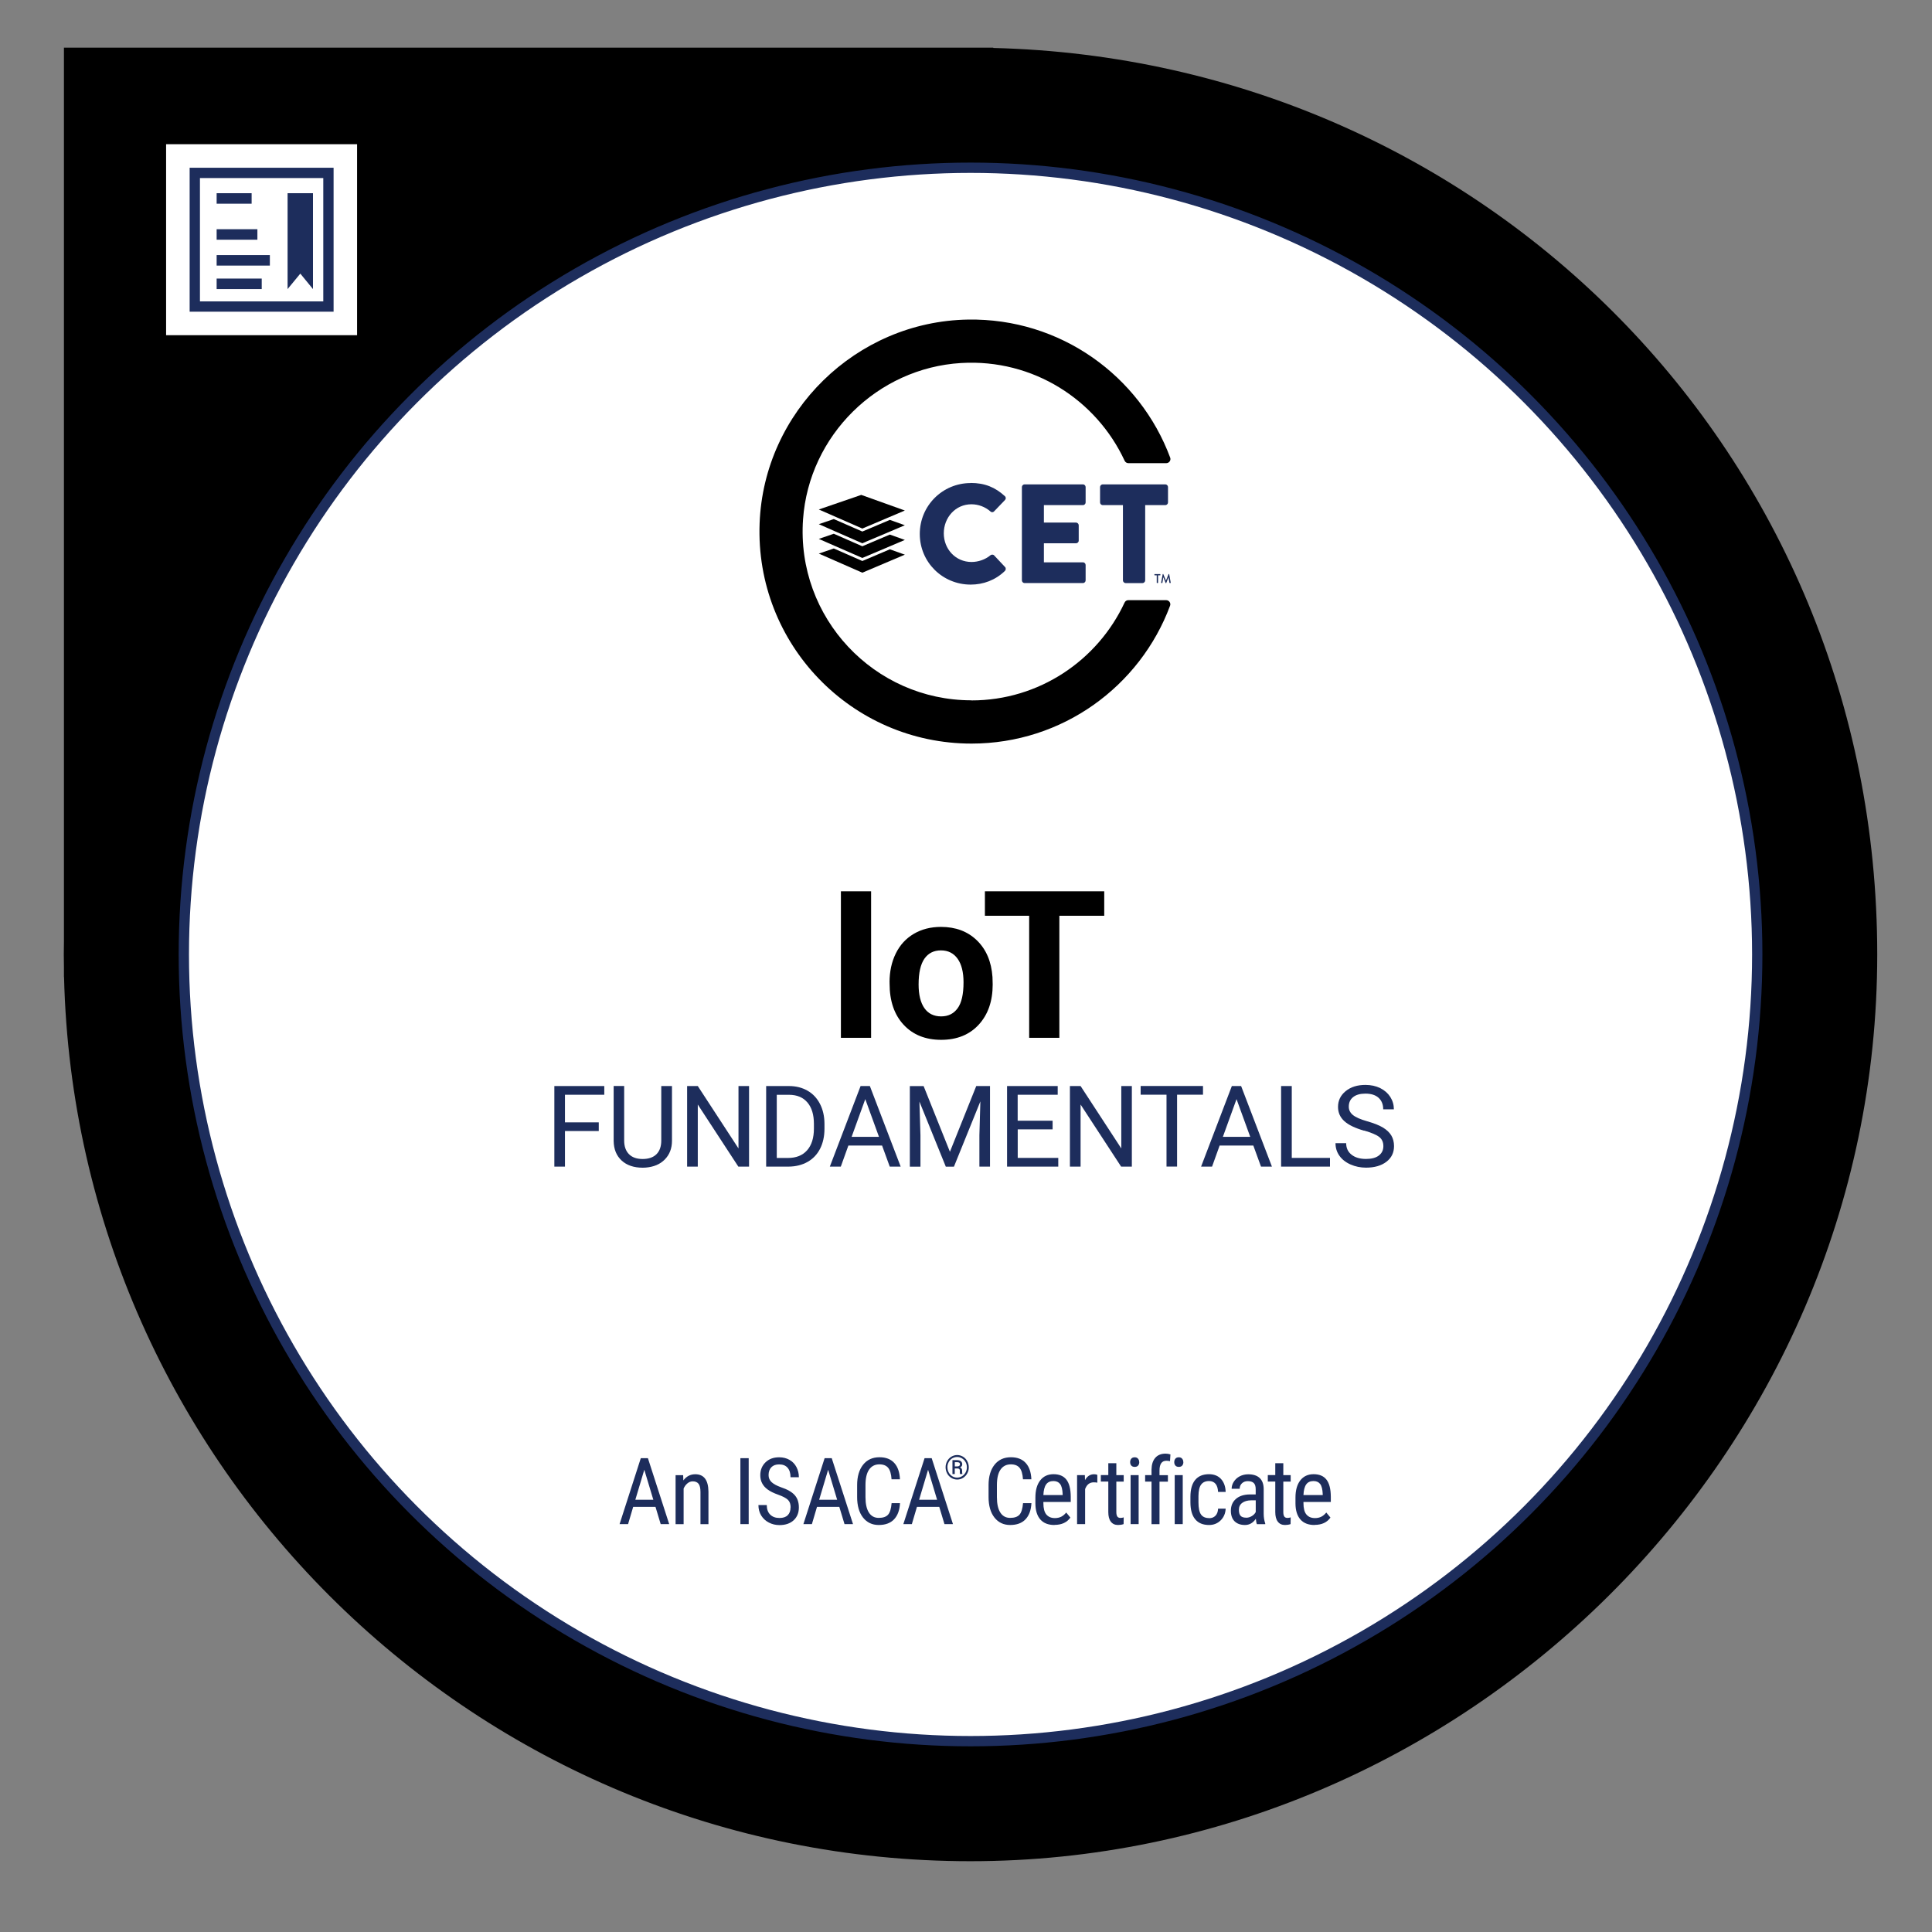
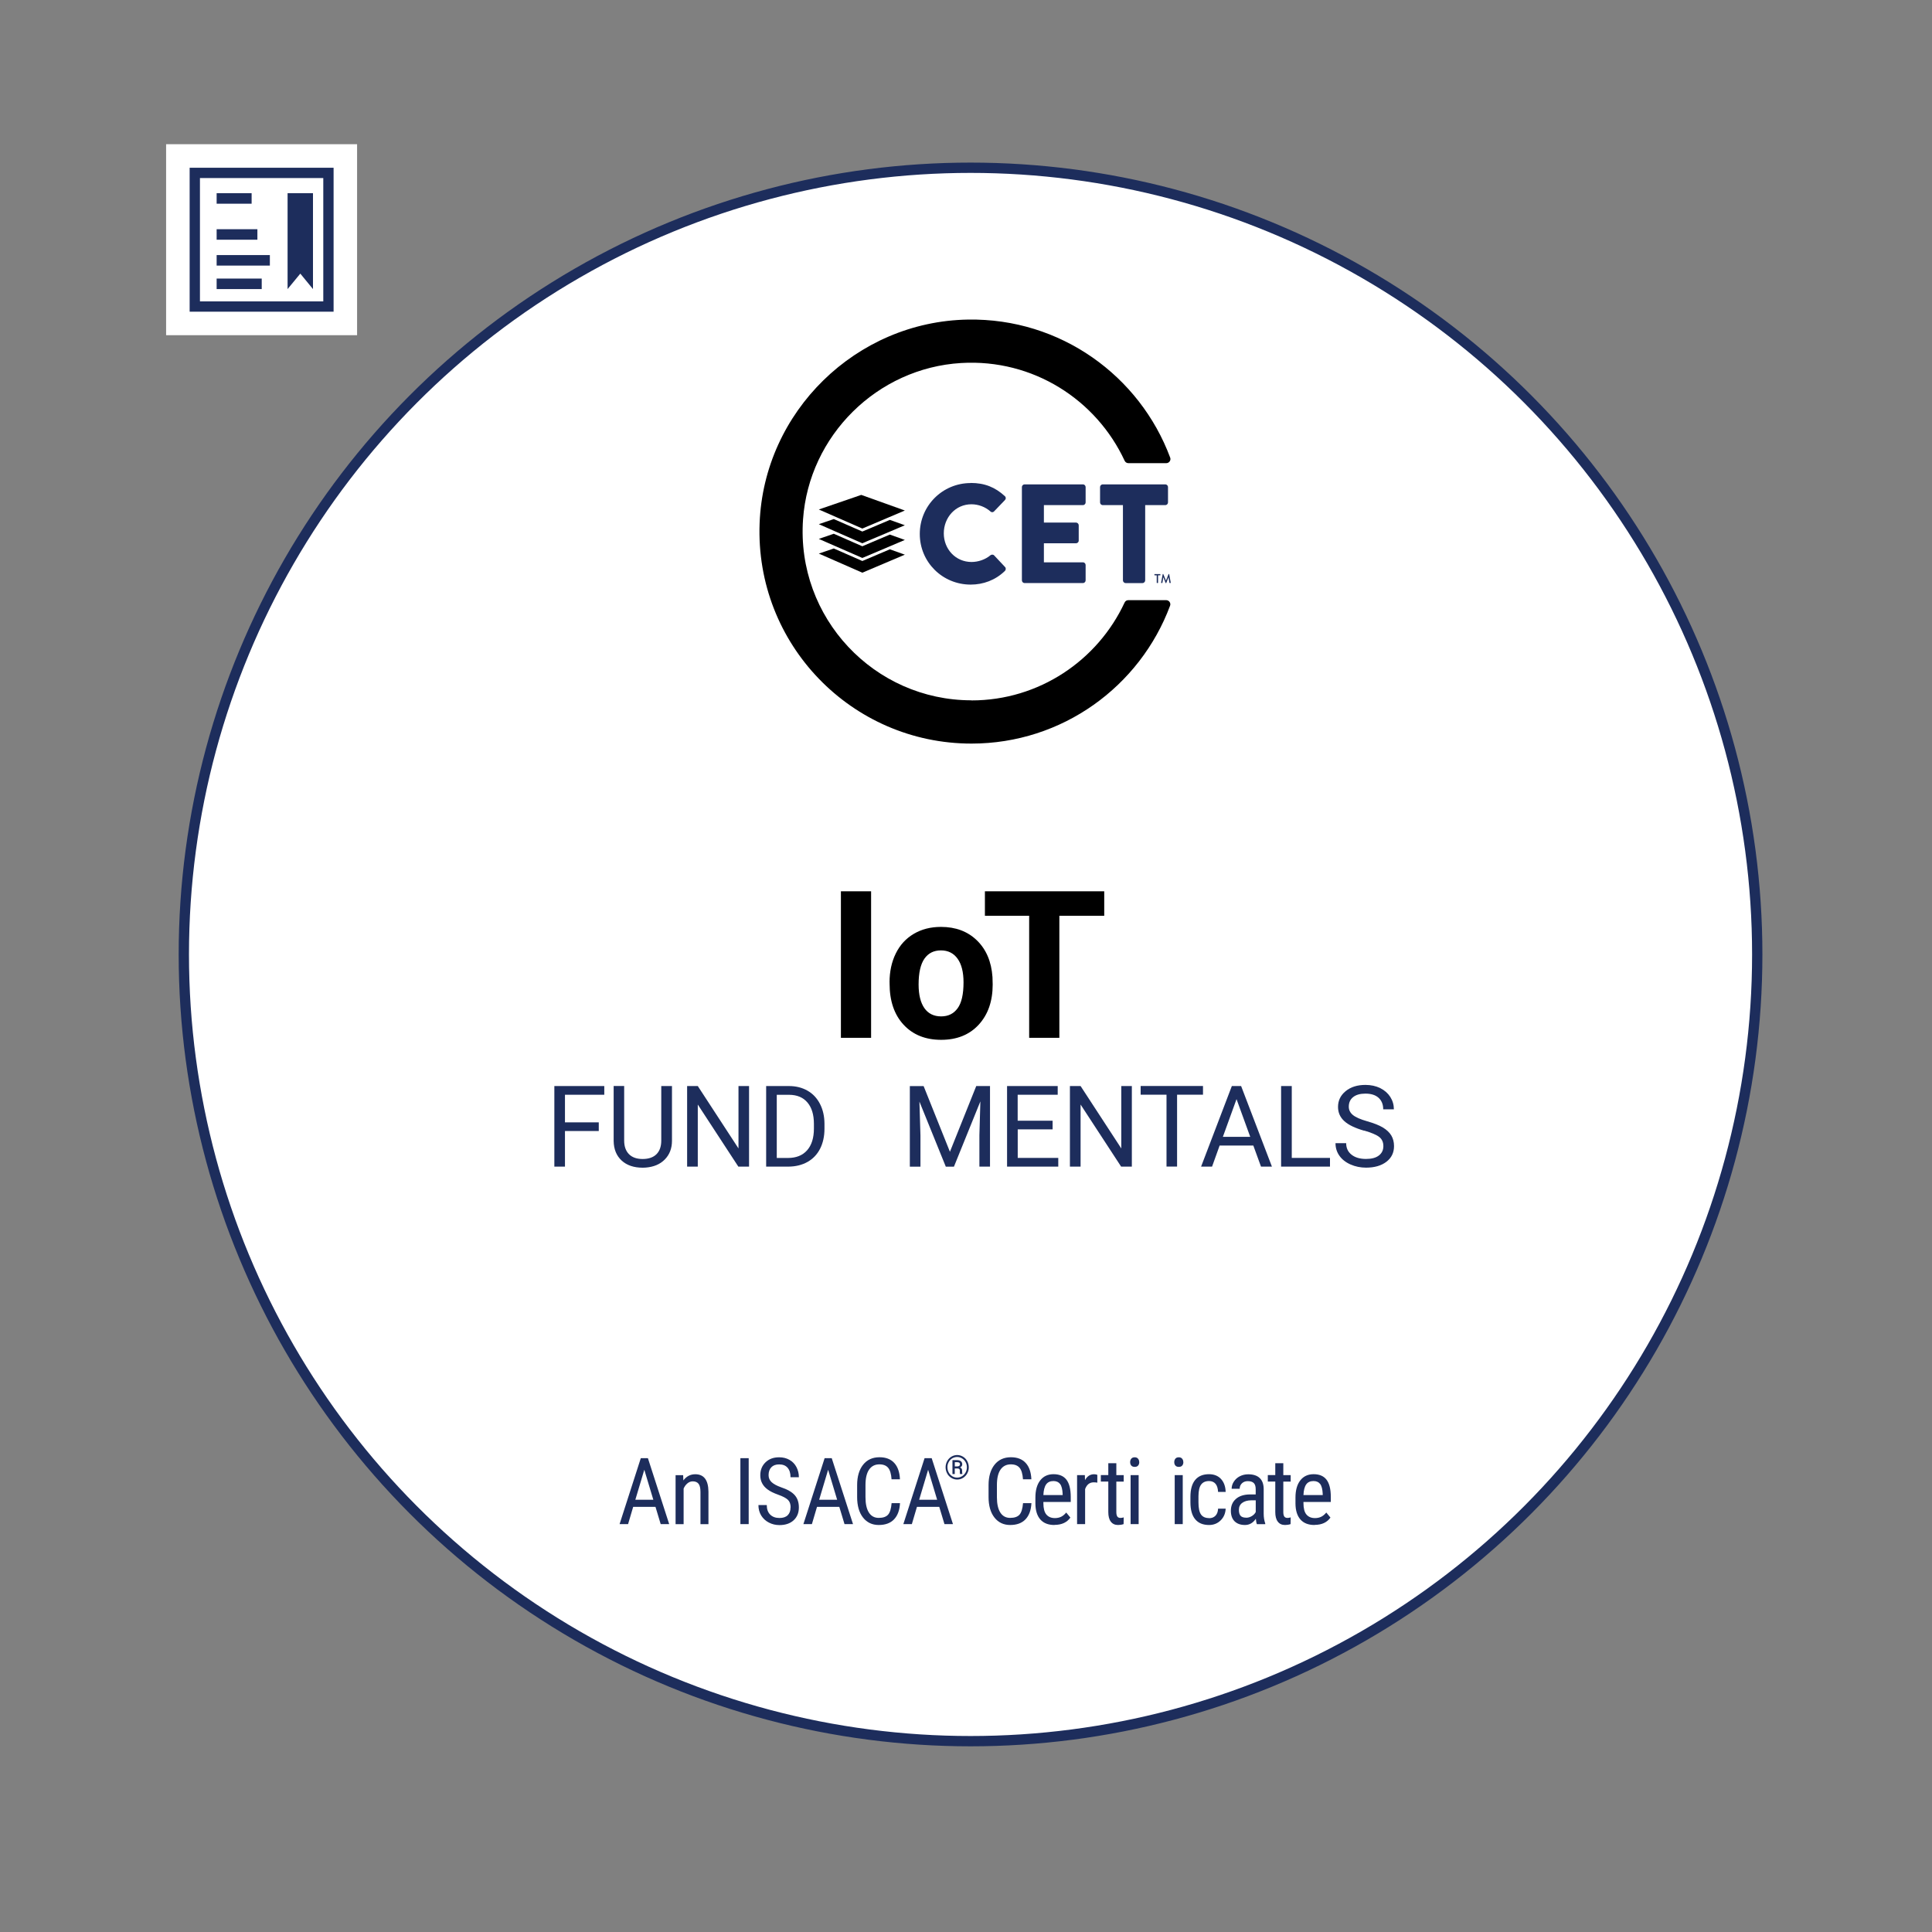
<svg xmlns="http://www.w3.org/2000/svg" id="Layer_1" data-name="Layer 1" viewBox="0 0 375 375">
  <rect x="0" y="0" width="375" height="375" fill="#808080" stroke="none" />
  <defs>
    <style>
      .cls-1, .cls-2 {
        fill: #fff;
      }

      .cls-3 {
        fill: #a61d4b;
      }

      .cls-4 {
        fill: #1d2d5c;
      }

      .cls-2 {
        stroke: #1d2d5c;
        stroke-miterlimit: 10;
        stroke-width: 2px;
      }
    </style>
  </defs>
-   <path d="M192.79,9.31v-.06H12.41V182.79c-.01,.82-.03,1.64-.03,2.47s.02,1.65,.03,2.47v1.91h.02c2.33,95.18,80.21,171.62,175.94,171.62s176-78.8,176-176S287.96,11.65,192.79,9.31Z" />
  <circle class="cls-2" cx="188.38" cy="185.26" r="152.7" />
  <g>
    <path class="cls-4" d="M127.22,292.48h-4.32l-.99,3.35h-1.65l4.12-12.8h1.38l4.13,12.8h-1.65l-1.01-3.35Zm-3.9-1.38h3.49l-1.75-5.82-1.74,5.82Z" />
    <path class="cls-4" d="M132.6,286.32l.04,1.03c.6-.8,1.37-1.2,2.31-1.2,1.68,0,2.53,1.12,2.56,3.37v6.32h-1.55v-6.25c0-.74-.12-1.27-.37-1.59-.25-.31-.62-.47-1.12-.47-.39,0-.73,.13-1.04,.39-.31,.26-.56,.59-.74,1.01v6.91h-1.56v-9.51h1.47Z" />
    <path class="cls-4" d="M145.32,295.83h-1.61v-12.8h1.61v12.8Z" />
    <path class="cls-4" d="M153.46,292.59c0-.64-.17-1.13-.52-1.47s-.97-.67-1.87-.99-1.59-.66-2.07-1.02c-.48-.35-.84-.76-1.07-1.21-.24-.45-.36-.97-.36-1.56,0-1.01,.34-1.85,1.01-2.5,.68-.66,1.56-.98,2.66-.98,.75,0,1.42,.17,2,.5s1.04,.8,1.35,1.4,.47,1.25,.47,1.97h-1.62c0-.79-.19-1.4-.57-1.84s-.93-.65-1.64-.65c-.65,0-1.15,.18-1.51,.55s-.54,.88-.54,1.53c0,.54,.19,.99,.58,1.36,.39,.36,.98,.69,1.79,.98,1.26,.42,2.16,.93,2.7,1.54,.54,.61,.81,1.41,.81,2.39,0,1.04-.34,1.87-1.01,2.49-.67,.62-1.59,.94-2.75,.94-.74,0-1.43-.16-2.06-.49-.63-.32-1.12-.78-1.49-1.37-.36-.59-.54-1.26-.54-2.03h1.62c0,.79,.22,1.41,.66,1.85s1.04,.66,1.81,.66c.71,0,1.24-.18,1.6-.54s.54-.86,.54-1.49Z" />
    <path class="cls-4" d="M162.9,292.48h-4.32l-.99,3.35h-1.65l4.12-12.8h1.38l4.13,12.8h-1.65l-1.01-3.35Zm-3.9-1.38h3.49l-1.75-5.82-1.74,5.82Z" />
    <path class="cls-4" d="M174.69,291.76c-.07,1.37-.46,2.42-1.16,3.15-.7,.73-1.69,1.09-2.97,1.09s-2.3-.49-3.06-1.46c-.76-.98-1.13-2.3-1.13-3.97v-2.32c0-1.66,.39-2.98,1.16-3.95s1.84-1.45,3.18-1.45c1.24,0,2.19,.37,2.87,1.11,.68,.74,1.04,1.8,1.1,3.17h-1.63c-.07-1.04-.29-1.79-.66-2.23s-.93-.67-1.69-.67c-.87,0-1.54,.34-2.01,1.02s-.7,1.68-.7,3v2.35c0,1.29,.22,2.29,.66,2.98,.44,.69,1.07,1.04,1.91,1.04s1.44-.21,1.81-.62,.6-1.16,.69-2.24h1.63Z" />
-     <path class="cls-4" d="M182.3,292.48h-4.32l-.99,3.35h-1.65l4.12-12.8h1.38l4.13,12.8h-1.65l-1.01-3.35Zm-3.9-1.38h3.49l-1.75-5.82-1.74,5.82Z" />
+     <path class="cls-4" d="M182.3,292.48h-4.32l-.99,3.35h-1.65l4.12-12.8h1.38l4.13,12.8h-1.65l-1.01-3.35m-3.9-1.38h3.49l-1.75-5.82-1.74,5.82Z" />
    <path class="cls-4" d="M183.54,284.8c0-.43,.1-.82,.3-1.19,.2-.37,.47-.66,.82-.87,.35-.21,.73-.32,1.13-.32s.78,.11,1.13,.32c.35,.21,.62,.5,.82,.87s.3,.76,.3,1.19-.09,.81-.29,1.17c-.19,.36-.46,.66-.81,.88-.35,.22-.74,.33-1.15,.33s-.8-.11-1.15-.33c-.35-.22-.62-.51-.81-.88-.19-.36-.29-.76-.29-1.18Zm.36,0c0,.36,.08,.7,.25,1.01,.17,.31,.4,.55,.69,.73,.29,.18,.61,.26,.94,.26s.66-.09,.95-.27,.52-.42,.69-.73,.25-.64,.25-1.01-.08-.7-.25-1-.4-.55-.69-.72c-.29-.18-.61-.27-.95-.27s-.65,.09-.95,.26c-.29,.17-.52,.42-.69,.73s-.25,.64-.25,1Zm1.42,.24v1.07h-.45v-2.7h.88c.32,0,.58,.07,.75,.21s.27,.34,.27,.61-.14,.46-.41,.6c.26,.11,.39,.32,.39,.65v.19c0,.18,.02,.31,.05,.39v.05h-.46c-.03-.08-.04-.21-.04-.41s0-.31,0-.35c-.03-.2-.17-.31-.42-.32h-.56Zm0-.41h.5c.15,0,.28-.04,.37-.11,.09-.07,.14-.16,.14-.28,0-.15-.04-.26-.12-.33-.08-.06-.23-.1-.44-.1h-.44v.81Z" />
    <path class="cls-4" d="M200.2,291.76c-.07,1.37-.46,2.42-1.16,3.15-.7,.73-1.69,1.09-2.97,1.09s-2.3-.49-3.06-1.46c-.76-.98-1.13-2.3-1.13-3.97v-2.32c0-1.66,.39-2.98,1.16-3.95s1.84-1.45,3.18-1.45c1.24,0,2.19,.37,2.87,1.11,.68,.74,1.04,1.8,1.1,3.17h-1.63c-.07-1.04-.29-1.79-.66-2.23s-.93-.67-1.69-.67c-.87,0-1.54,.34-2.01,1.02s-.7,1.68-.7,3v2.35c0,1.29,.22,2.29,.66,2.98,.44,.69,1.07,1.04,1.91,1.04s1.44-.21,1.81-.62,.6-1.16,.69-2.24h1.63Z" />
    <path class="cls-4" d="M204.66,296c-1.18,0-2.09-.35-2.72-1.06s-.96-1.74-.97-3.11v-1.15c0-1.42,.31-2.53,.93-3.33s1.48-1.21,2.59-1.21,1.95,.35,2.5,1.06,.83,1.81,.84,3.31v1.02h-5.31v.22c0,1.02,.19,1.76,.58,2.22s.94,.69,1.66,.69c.46,0,.86-.09,1.21-.26s.68-.45,.98-.82l.81,.98c-.67,.95-1.7,1.42-3.08,1.42Zm-.18-8.53c-.64,0-1.12,.22-1.43,.66s-.49,1.13-.53,2.06h3.74v-.21c-.04-.9-.2-1.55-.49-1.93s-.72-.58-1.3-.58Z" />
    <path class="cls-4" d="M212.99,287.78c-.22-.04-.45-.06-.7-.06-.8,0-1.35,.44-1.67,1.31v6.8h-1.56v-9.51h1.51l.03,.97c.42-.76,1-1.14,1.77-1.14,.25,0,.45,.04,.62,.12v1.51Z" />
    <path class="cls-4" d="M216.68,284.02v2.3h1.43v1.26h-1.43v5.91c0,.38,.06,.66,.18,.85,.12,.19,.33,.29,.63,.29,.21,0,.41-.04,.62-.11l-.02,1.31c-.35,.12-.71,.17-1.08,.17-.62,0-1.08-.22-1.41-.66s-.48-1.06-.48-1.86v-5.91h-1.45v-1.26h1.45v-2.3h1.55Z" />
    <path class="cls-4" d="M221.13,283.8c0,.26-.07,.48-.22,.66s-.37,.26-.67,.26-.51-.09-.66-.26-.22-.4-.22-.66,.07-.49,.22-.67,.37-.27,.66-.27,.51,.09,.66,.28c.15,.18,.22,.41,.22,.66Zm-.12,12.03h-1.56v-9.51h1.56v9.51Z" />
-     <path class="cls-4" d="M223.51,295.83v-8.25h-1.24v-1.26h1.24v-1.1c.02-.97,.26-1.72,.73-2.26,.47-.54,1.14-.81,2-.81,.31,0,.62,.05,.94,.15l-.08,1.31c-.22-.05-.46-.08-.71-.08-.88,0-1.33,.63-1.33,1.9v.9h1.63v1.26h-1.63v8.25h-1.56Z" />
    <path class="cls-4" d="M229.69,283.8c0,.26-.07,.48-.22,.66s-.37,.26-.67,.26-.51-.09-.66-.26-.22-.4-.22-.66,.07-.49,.22-.67,.37-.27,.66-.27,.51,.09,.66,.28c.15,.18,.22,.41,.22,.66Zm-.12,12.03h-1.56v-9.51h1.56v9.51Z" />
    <path class="cls-4" d="M234.68,294.68c.52,0,.93-.16,1.24-.48,.31-.32,.48-.77,.51-1.37h1.47c-.04,.91-.36,1.67-.97,2.27-.61,.6-1.36,.9-2.25,.9-1.18,0-2.08-.37-2.69-1.11-.62-.74-.93-1.84-.93-3.31v-1.05c0-1.44,.31-2.53,.92-3.27,.62-.75,1.51-1.12,2.69-1.12,.97,0,1.75,.31,2.32,.92,.57,.62,.88,1.46,.91,2.52h-1.47c-.04-.7-.2-1.23-.5-1.58-.3-.35-.72-.53-1.25-.53-.69,0-1.2,.23-1.54,.68s-.51,1.2-.52,2.24v1.21c0,1.12,.17,1.91,.5,2.37,.33,.46,.85,.69,1.57,.69Z" />
    <path class="cls-4" d="M243.96,295.83c-.09-.21-.16-.55-.2-1.04-.55,.81-1.25,1.21-2.11,1.21s-1.53-.24-2.02-.72c-.48-.48-.72-1.17-.72-2.04,0-.97,.33-1.73,.98-2.3s1.56-.86,2.7-.87h1.14v-1.01c0-.57-.13-.97-.38-1.21s-.64-.36-1.15-.36c-.47,0-.85,.14-1.14,.42s-.44,.63-.44,1.06h-1.56c0-.49,.14-.95,.43-1.39s.67-.79,1.16-1.04,1.03-.38,1.63-.38c.97,0,1.71,.24,2.22,.72,.51,.48,.77,1.19,.78,2.11v4.8c0,.73,.11,1.37,.3,1.91v.14h-1.62Zm-2.07-1.24c.38,0,.74-.11,1.09-.32s.6-.47,.76-.79v-2.27h-.88c-.74,.01-1.32,.18-1.75,.5s-.64,.77-.64,1.34c0,.54,.11,.93,.33,1.17s.58,.36,1.1,.36Z" />
    <path class="cls-4" d="M249.09,284.02v2.3h1.43v1.26h-1.43v5.91c0,.38,.06,.66,.18,.85,.12,.19,.33,.29,.63,.29,.21,0,.41-.04,.62-.11l-.02,1.31c-.35,.12-.71,.17-1.08,.17-.62,0-1.08-.22-1.41-.66s-.48-1.06-.48-1.86v-5.91h-1.45v-1.26h1.45v-2.3h1.55Z" />
    <path class="cls-4" d="M255.14,296c-1.18,0-2.09-.35-2.72-1.06s-.96-1.74-.97-3.11v-1.15c0-1.42,.31-2.53,.93-3.33s1.48-1.21,2.59-1.21,1.95,.35,2.5,1.06,.83,1.81,.84,3.31v1.02h-5.31v.22c0,1.02,.19,1.76,.58,2.22s.94,.69,1.66,.69c.46,0,.86-.09,1.21-.26s.68-.45,.98-.82l.81,.98c-.67,.95-1.7,1.42-3.08,1.42Zm-.18-8.53c-.64,0-1.12,.22-1.43,.66s-.49,1.13-.53,2.06h3.74v-.21c-.04-.9-.2-1.55-.49-1.93s-.72-.58-1.3-.58Z" />
  </g>
  <path d="M169.08,201.44h-5.86v-28.44h5.86v28.44Z" />
  <path d="M172.66,190.68c0-2.1,.4-3.96,1.21-5.61s1.97-2.91,3.49-3.81,3.28-1.35,5.28-1.35c2.85,0,5.18,.87,6.98,2.62s2.81,4.11,3.02,7.11l.04,1.45c0,3.24-.91,5.84-2.71,7.8s-4.24,2.94-7.29,2.94-5.48-.98-7.29-2.93-2.72-4.61-2.72-7.97v-.25Zm5.64,.4c0,2.01,.38,3.54,1.13,4.61,.75,1.06,1.84,1.59,3.24,1.59s2.43-.53,3.2-1.57c.77-1.05,1.15-2.73,1.15-5.04,0-1.97-.38-3.5-1.15-4.58-.77-1.08-1.85-1.62-3.24-1.62s-2.45,.54-3.2,1.61c-.75,1.08-1.13,2.74-1.13,5Z" />
  <path d="M214.33,177.75h-8.71v23.69h-5.86v-23.69h-8.59v-4.75h23.16v4.75Z" />
  <path class="cls-4" d="M116.22,219.53h-6.56v6.91h-2.06v-15.64h9.69v1.69h-7.63v5.36h6.56v1.69Z" />
  <path class="cls-4" d="M130.43,210.8v10.63c0,1.48-.47,2.68-1.39,3.62-.92,.94-2.17,1.46-3.74,1.58l-.55,.02c-1.71,0-3.08-.46-4.09-1.39s-1.53-2.2-1.55-3.81v-10.66h2.04v10.59c0,1.13,.31,2.01,.93,2.64,.62,.63,1.51,.94,2.66,.94s2.06-.31,2.68-.93c.62-.62,.93-1.5,.93-2.63v-10.6h2.07Z" />
  <path class="cls-4" d="M145.38,226.44h-2.07l-7.87-12.05v12.05h-2.07v-15.64h2.07l7.9,12.11v-12.11h2.05v15.64Z" />
  <path class="cls-4" d="M148.71,226.44v-15.64h4.42c1.36,0,2.56,.3,3.61,.9s1.85,1.46,2.42,2.57c.57,1.11,.86,2.38,.87,3.82v1c0,1.48-.29,2.77-.85,3.88-.57,1.11-1.38,1.96-2.44,2.56-1.06,.59-2.29,.9-3.69,.91h-4.33Zm2.06-13.95v12.27h2.17c1.59,0,2.83-.49,3.71-1.48,.88-.99,1.33-2.4,1.33-4.23v-.91c0-1.78-.42-3.16-1.25-4.14-.83-.99-2.02-1.49-3.55-1.5h-2.41Z" />
-   <path class="cls-4" d="M171.22,222.35h-6.55l-1.47,4.09h-2.13l5.97-15.64h1.8l5.98,15.64h-2.12l-1.49-4.09Zm-5.93-1.69h5.32l-2.66-7.32-2.65,7.32Z" />
  <path class="cls-4" d="M179.27,210.8l5.11,12.76,5.11-12.76h2.67v15.64h-2.06v-6.09l.19-6.57-5.13,12.67h-1.58l-5.12-12.63,.2,6.54v6.09h-2.06v-15.64h2.66Z" />
  <path class="cls-4" d="M204.32,219.21h-6.78v5.54h7.87v1.69h-9.94v-15.64h9.83v1.69h-7.77v5.04h6.78v1.69Z" />
  <path class="cls-4" d="M219.68,226.44h-2.07l-7.87-12.05v12.05h-2.07v-15.64h2.07l7.9,12.11v-12.11h2.05v15.64Z" />
  <path class="cls-4" d="M233.5,212.48h-5.03v13.95h-2.05v-13.95h-5.02v-1.69h12.1v1.69Z" />
  <path class="cls-4" d="M243.28,222.35h-6.55l-1.47,4.09h-2.13l5.97-15.64h1.8l5.98,15.64h-2.12l-1.49-4.09Zm-5.93-1.69h5.32l-2.66-7.32-2.65,7.32Z" />
  <path class="cls-4" d="M250.74,224.75h7.41v1.69h-9.49v-15.64h2.07v13.95Z" />
  <path class="cls-4" d="M264.78,219.47c-1.77-.51-3.06-1.13-3.86-1.87-.81-.74-1.21-1.66-1.21-2.75,0-1.23,.49-2.25,1.48-3.06,.99-.81,2.27-1.21,3.84-1.21,1.07,0,2.03,.21,2.87,.62,.84,.42,1.49,.99,1.96,1.72,.46,.73,.69,1.53,.69,2.4h-2.07c0-.95-.3-1.69-.9-2.24-.6-.54-1.45-.81-2.55-.81-1.02,0-1.81,.22-2.38,.67-.57,.45-.85,1.07-.85,1.87,0,.64,.27,1.18,.81,1.62,.54,.44,1.46,.84,2.76,1.21,1.3,.37,2.32,.77,3.05,1.21,.73,.44,1.28,.96,1.63,1.54,.35,.59,.53,1.28,.53,2.07,0,1.27-.49,2.28-1.48,3.04-.99,.76-2.31,1.14-3.96,1.14-1.07,0-2.08-.21-3.01-.62-.93-.41-1.65-.98-2.15-1.69-.51-.72-.76-1.53-.76-2.44h2.07c0,.95,.35,1.69,1.05,2.24,.7,.55,1.63,.82,2.8,.82,1.09,0,1.92-.22,2.5-.67s.87-1.05,.87-1.82-.27-1.36-.81-1.78c-.54-.42-1.51-.83-2.92-1.24Z" />
  <path d="M188.55,135.93c-18.85,0-34.03-16-32.68-35.13,1.15-16.26,14.41-29.37,30.69-30.34,14-.83,26.26,7.18,31.73,18.97,.13,.28,.41,.47,.73,.47h7.35c.56,0,.96-.56,.76-1.08-5.9-15.85-21.28-27.09-39.26-26.79-21.69,.36-39.61,17.87-40.43,39.54-.89,23.46,17.86,42.76,41.12,42.76,17.66,0,32.72-11.13,38.55-26.76,.2-.52-.2-1.08-.76-1.08h-7.35c-.31,0-.59,.18-.72,.47-5.21,11.2-16.57,18.99-29.72,18.99Z" />
  <g>
    <path class="cls-4" d="M188.41,93.74c2.74,0,4.76,.85,6.62,2.55,.25,.22,.25,.55,.03,.77l-2.13,2.22c-.19,.19-.49,.19-.68,0-1.01-.9-2.35-1.4-3.7-1.4-3.09,0-5.36,2.57-5.36,5.64s2.3,5.56,5.39,5.56c1.29,0,2.68-.47,3.67-1.31,.19-.16,.55-.16,.71,.03l2.13,2.27c.19,.19,.16,.55-.03,.74-1.86,1.81-4.22,2.66-6.65,2.66-5.47,0-9.88-4.35-9.88-9.83s4.41-9.88,9.88-9.88Z" />
    <path class="cls-4" d="M198.35,94.54c0-.27,.22-.52,.52-.52h11.33c.3,0,.52,.25,.52,.52v2.98c0,.27-.22,.52-.52,.52h-7.58v3.39h6.24c.27,0,.52,.25,.52,.52v2.98c0,.3-.25,.52-.52,.52h-6.24v3.7h7.58c.3,0,.52,.25,.52,.52v2.98c0,.27-.22,.52-.52,.52h-11.33c-.3,0-.52-.25-.52-.52v-18.12Z" />
    <path class="cls-4" d="M217.95,98.04h-3.91c-.3,0-.52-.25-.52-.52v-2.98c0-.27,.22-.52,.52-.52h12.15c.3,0,.52,.25,.52,.52v2.98c0,.27-.22,.52-.52,.52h-3.91v14.62c0,.27-.25,.52-.52,.52h-3.28c-.27,0-.52-.25-.52-.52v-14.62Z" />
  </g>
  <g>
    <path id="logoMark_CompoundPathItem_" data-name="logoMark &amp;lt;CompoundPathItem&amp;gt;" class="cls-4" d="M224.52,111.67h-.4s-.05-.02-.05-.05v-.14s.02-.05,.05-.05h1.06s.05,.02,.05,.05v.14s-.02,.05-.05,.05h-.4v1.44s-.02,.05-.05,.05h-.16s-.05-.02-.05-.05v-1.44Z" />
    <path id="logoMark_CompoundPathItem_-2" data-name="logoMark &amp;lt;CompoundPathItem&amp;gt;" class="cls-4" d="M225.68,111.45s.02-.04,.04-.04h.04s.04,.01,.04,.03l.51,1.26h0l.51-1.26s.02-.03,.04-.03h.04s.04,.02,.04,.04l.3,1.65s0,.06-.04,.06h-.16s-.04-.02-.05-.03l-.18-1.1h0l-.44,1.13s-.02,.03-.04,.03h-.04s-.04-.01-.04-.03l-.45-1.13h0l-.18,1.1s-.02,.03-.04,.03h-.16s-.05-.02-.05-.06l.31-1.65Z" />
  </g>
  <g>
    <polygon points="167.38 108.89 161.84 106.46 158.93 107.45 167.38 111.16 175.63 107.66 172.72 106.62 167.38 108.89" />
    <polygon points="169.07 105.31 167.38 106.03 165.5 105.21 161.84 103.6 158.93 104.6 162.58 106.2 167.38 108.3 171.98 106.35 175.63 104.8 172.72 103.76 169.07 105.31" />
    <polygon points="169.07 102.46 167.38 103.17 165.5 102.35 161.84 100.75 158.93 101.74 162.58 103.35 166.24 104.95 167.38 105.45 168.33 105.04 171.98 103.5 175.63 101.95 172.72 100.91 169.07 102.46" />
    <polygon points="166.24 102.09 167.38 102.59 168.33 102.19 171.98 100.64 175.63 99.09 167.17 96.06 158.93 98.89 162.58 100.49 166.24 102.09" />
  </g>
  <polygon class="cls-3" points="48.25 37.5 41.46 37.5 41.46 39.54 48.25 39.54 48.25 37.5 48.25 37.5" />
  <polygon class="cls-3" points="49.37 44.49 41.46 44.49 41.46 46.53 49.37 46.53 49.37 44.49 49.37 44.49" />
  <polygon class="cls-3" points="51.79 49.51 41.46 49.51 41.46 51.55 51.79 51.55 51.79 49.51 51.79 49.51" />
  <polygon class="cls-3" points="50.21 54.07 41.46 54.07 41.46 56.11 50.21 56.11 50.21 54.07 50.21 54.07" />
  <polygon class="cls-3" points="60.16 56.11 57.69 53.11 55.23 56.11 55.23 37.5 60.16 37.5 60.16 56.11" />
  <rect class="cls-1" x="32.24" y="27.99" width="37.07" height="37.07" />
  <path class="cls-4" d="M62.75,34.56v23.94h-23.94v-23.94h23.94m2-2h-27.94v27.94h27.94v-27.94h0Z" />
  <polygon class="cls-4" points="48.84 37.5 42.05 37.5 42.05 39.54 48.84 39.54 48.84 37.5 48.84 37.5" />
  <polygon class="cls-4" points="49.96 44.49 42.05 44.49 42.05 46.53 49.96 46.53 49.96 44.49 49.96 44.49" />
  <polygon class="cls-4" points="52.38 49.51 42.05 49.51 42.05 51.55 52.38 51.55 52.38 49.51 52.38 49.51" />
  <polygon class="cls-4" points="50.8 54.07 42.05 54.07 42.05 56.11 50.8 56.11 50.8 54.07 50.8 54.07" />
  <polygon class="cls-4" points="60.75 56.11 58.29 53.11 55.82 56.11 55.82 37.5 60.75 37.5 60.75 56.11" />
</svg>